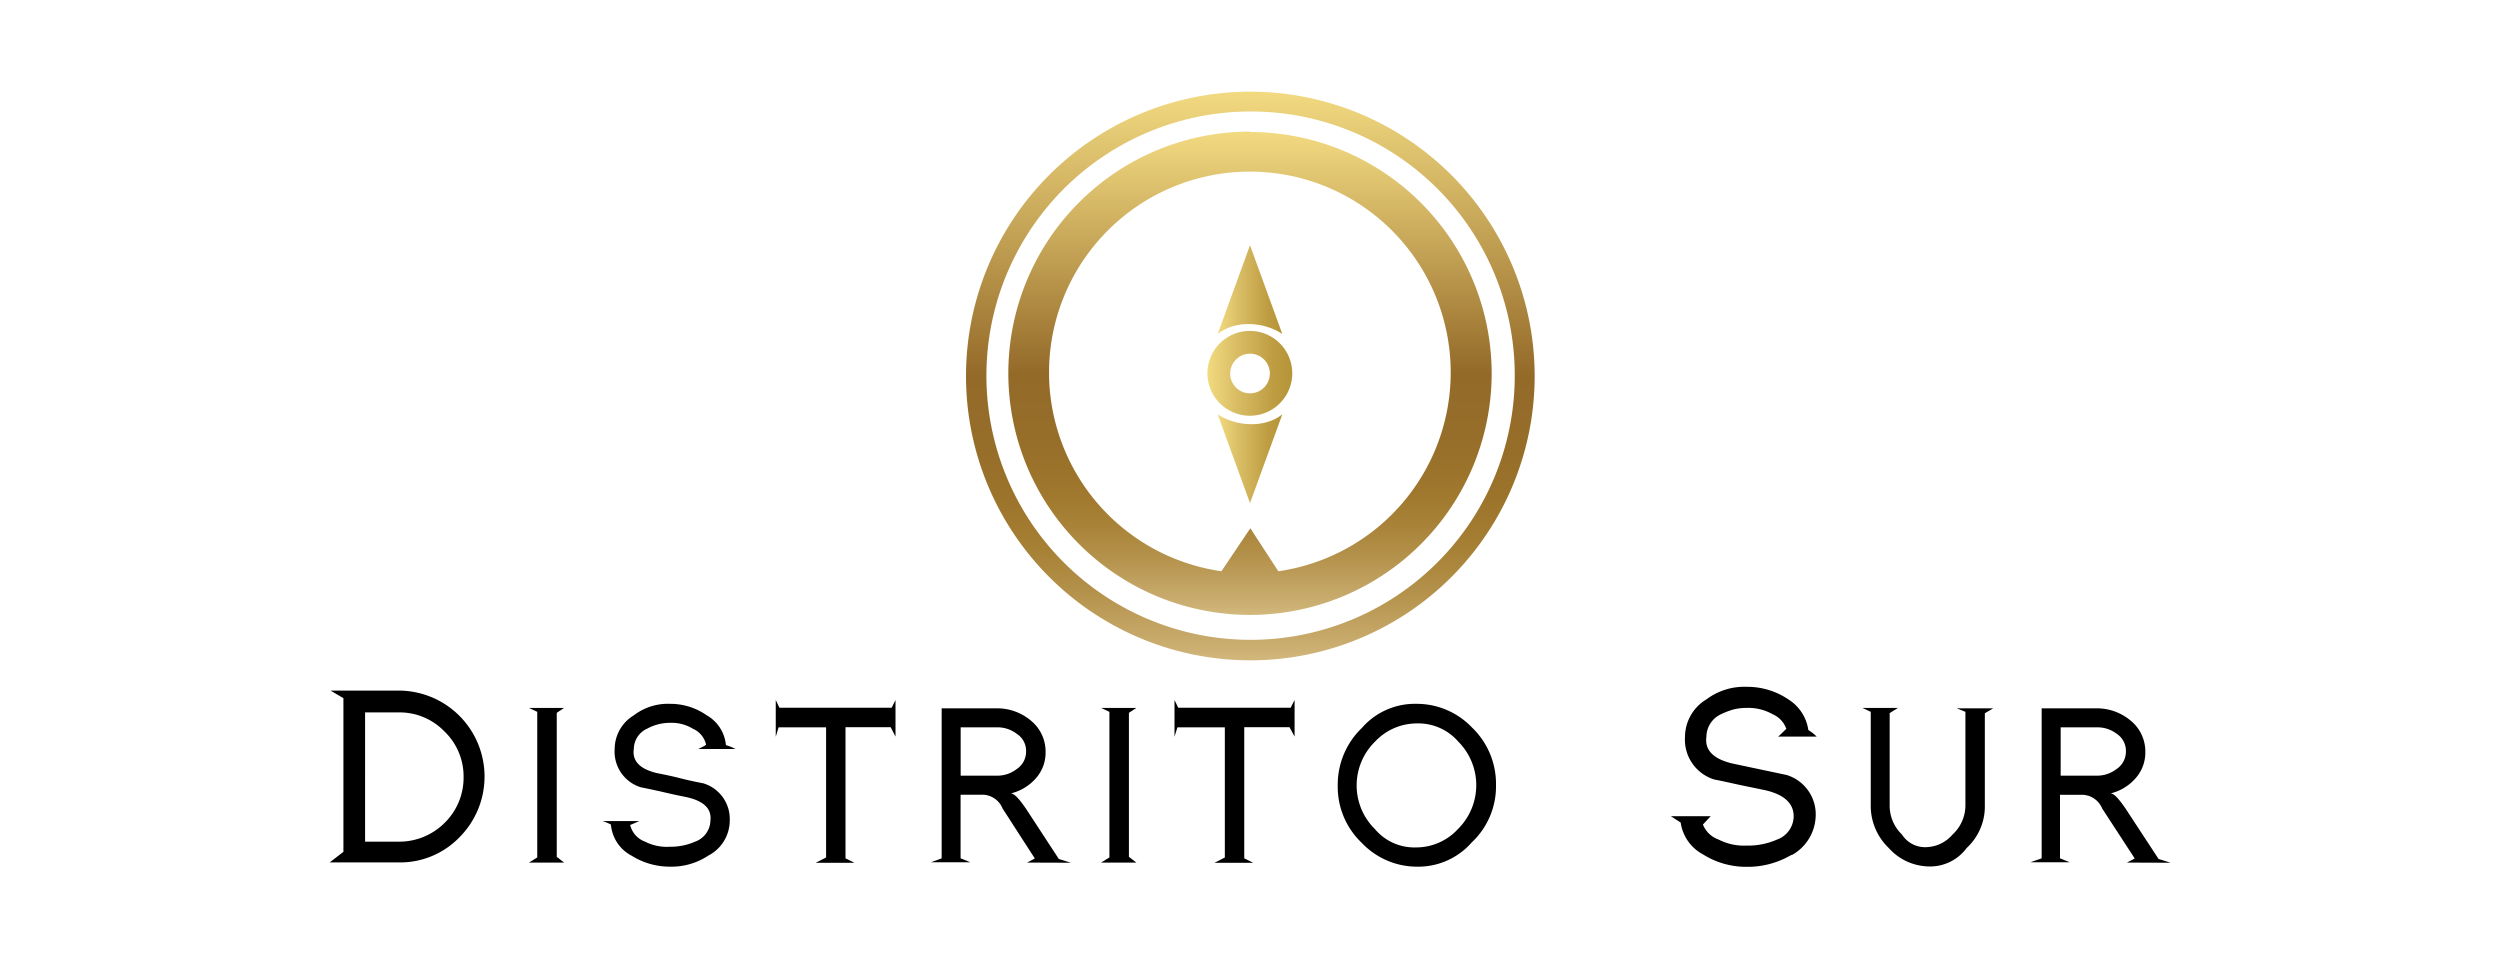
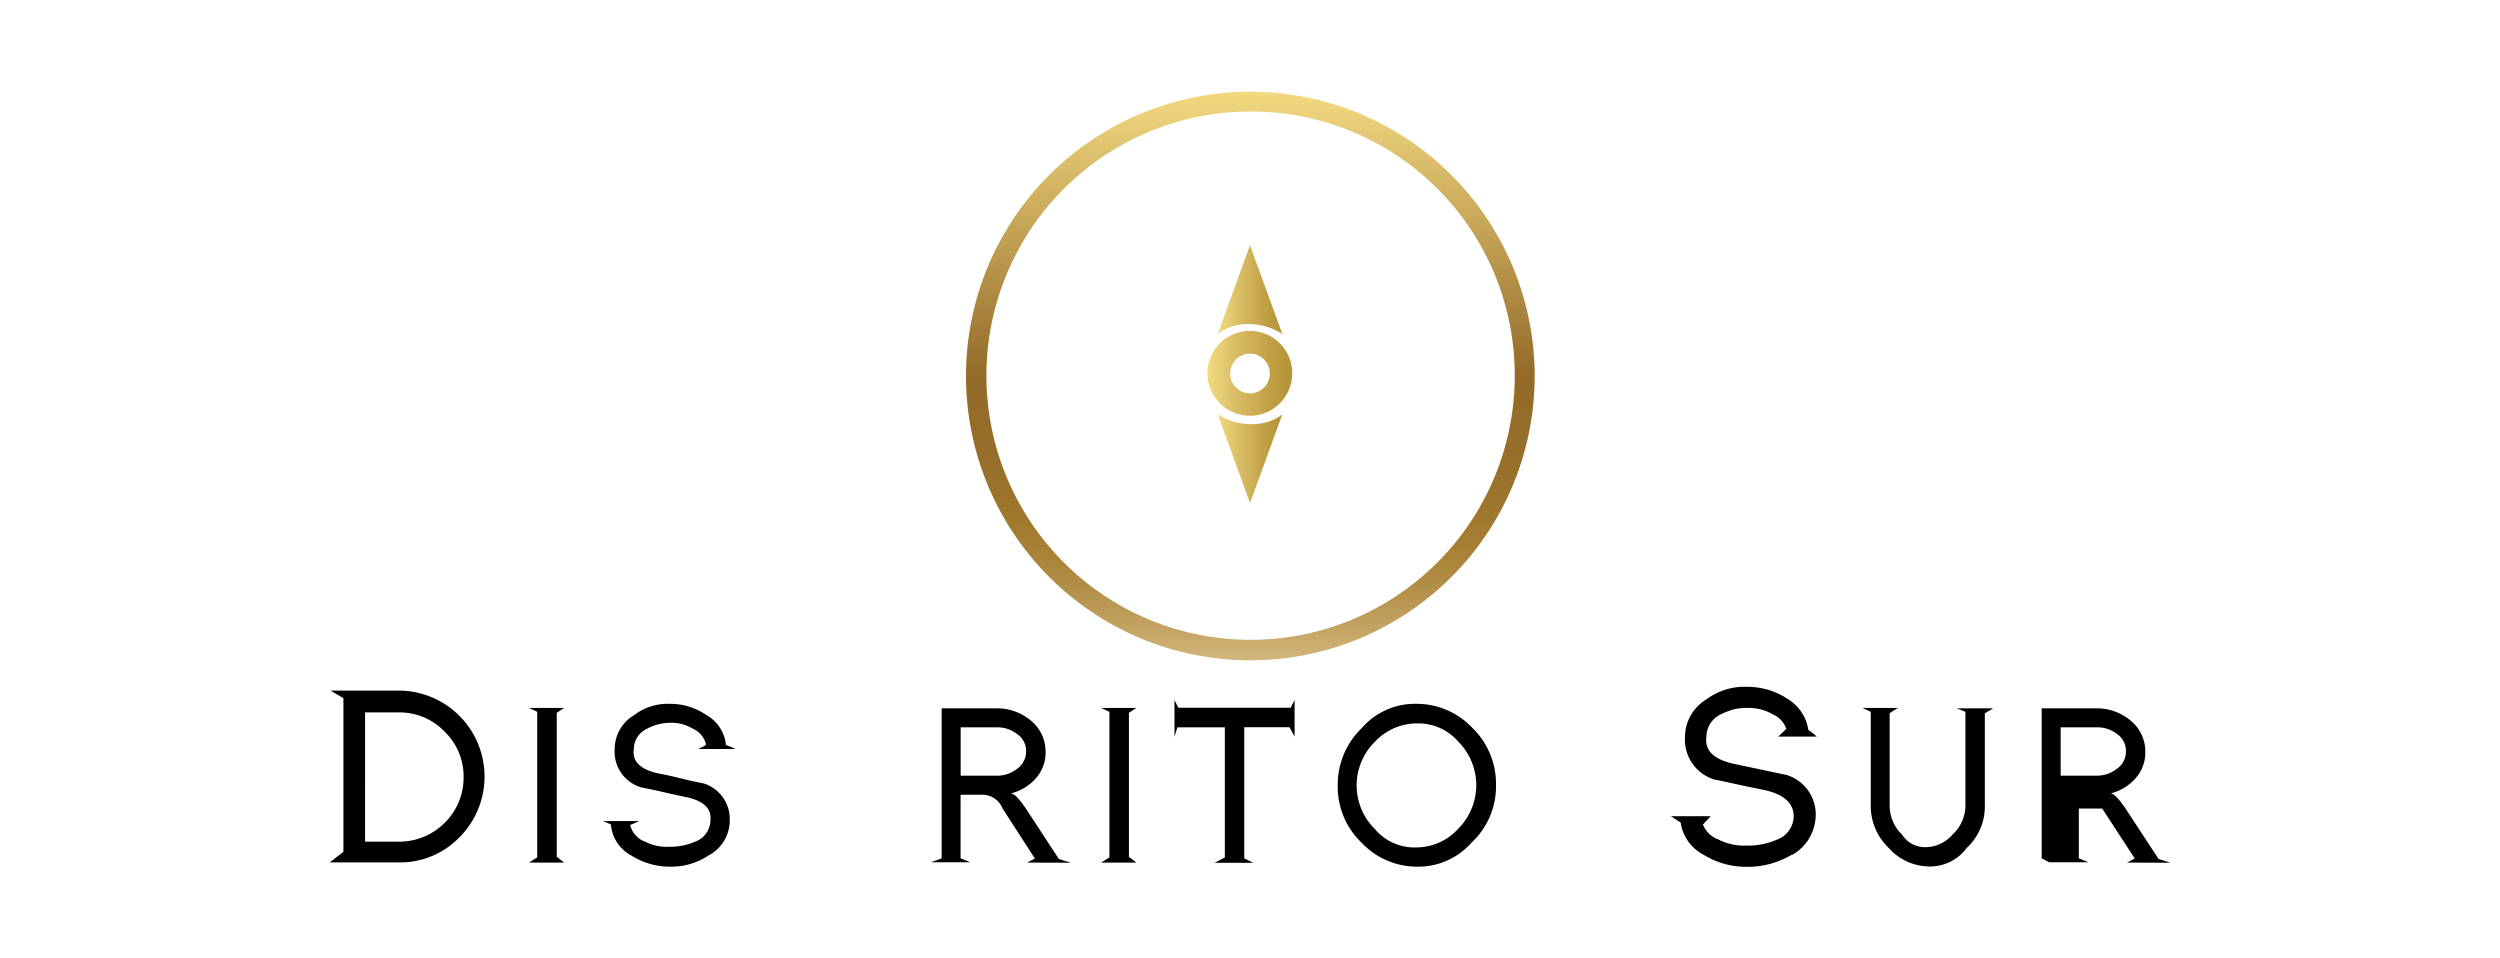
<svg xmlns="http://www.w3.org/2000/svg" xmlns:xlink="http://www.w3.org/1999/xlink" id="Layer_1" data-name="Layer 1" viewBox="0 0 300 115">
  <defs>
    <style>.cls-1{fill:url(#linear-gradient);}.cls-2{fill:url(#linear-gradient-2);}.cls-3{fill:url(#linear-gradient-3);}.cls-4{fill:url(#linear-gradient-4);}.cls-5{fill:url(#linear-gradient-5);}</style>
    <linearGradient id="linear-gradient" x1="146.12" y1="408.25" x2="153.88" y2="408.25" gradientTransform="matrix(1, 0, 0, -1, 0, 443)" gradientUnits="userSpaceOnUse">
      <stop offset="0" stop-color="#f2da81" />
      <stop offset="0.34" stop-color="#d9bd64" />
      <stop offset="0.76" stop-color="#bf9e43" />
      <stop offset="1" stop-color="#b59337" />
    </linearGradient>
    <linearGradient id="linear-gradient-2" x1="146.12" y1="387.95" x2="153.88" y2="387.95" xlink:href="#linear-gradient" />
    <linearGradient id="linear-gradient-3" x1="144.89" y1="398.2" x2="155.11" y2="398.2" xlink:href="#linear-gradient" />
    <linearGradient id="linear-gradient-4" x1="150" y1="363.79" x2="150" y2="432.02" gradientTransform="matrix(1, 0, 0, -1, 0, 443)" gradientUnits="userSpaceOnUse">
      <stop offset="0" stop-color="#d2b77b" />
      <stop offset="0.03" stop-color="#c9ac6e" />
      <stop offset="0.11" stop-color="#b6944e" />
      <stop offset="0.19" stop-color="#a78136" />
      <stop offset="0.28" stop-color="#9c742b" />
      <stop offset="0.38" stop-color="#966d29" />
      <stop offset="0.5" stop-color="#946a29" />
      <stop offset="1" stop-color="#f2da81" />
    </linearGradient>
    <linearGradient id="linear-gradient-5" x1="150" y1="369.3" x2="150" y2="427.21" xlink:href="#linear-gradient-4" />
  </defs>
  <path d="M55.12,100.49a9.9,9.9,0,0,1-7.28,3H39.56l1.65-1.27V83.78l-1.55-.91h8.15a10.32,10.32,0,0,1,7.31,17.62ZM53.31,87.75a7.46,7.46,0,0,0-5.5-2.26h-4V101h4.05a7.71,7.71,0,0,0,5.49-2.25,7.59,7.59,0,0,0,2.28-5.48A7.47,7.47,0,0,0,53.31,87.75Z" />
  <path d="M63.47,103.51l1-.62V85.42l-1-.47h4.22l-.88.59v17.28l.88.69Z" />
  <path d="M85,102.67A8,8,0,0,1,80.4,104a8.62,8.62,0,0,1-4.61-1.32,4.65,4.65,0,0,1-2.48-3.73,5.54,5.54,0,0,0-1-.42H76.7c-.54.25-.89.39-1.08.47A2.84,2.84,0,0,0,77.41,101a5.77,5.77,0,0,0,3,.61,7.28,7.28,0,0,0,3-.61,2.75,2.75,0,0,0,1.84-2.53c.17-1.42-.79-2.36-2.9-2.82-1-.2-1.87-.39-2.72-.59s-1.77-.39-2.75-.59a4.47,4.47,0,0,1-3.12-4.56,4.75,4.75,0,0,1,2.31-4.08,6.74,6.74,0,0,1,4.37-1.37,7.63,7.63,0,0,1,4.36,1.37,4.6,4.6,0,0,1,2.31,3.58,7.06,7.06,0,0,1,1.15.47H83.79c.66-.32,1-.49.93-.56a2.73,2.73,0,0,0-1.57-1.87,4.88,4.88,0,0,0-2.75-.71,5.7,5.7,0,0,0-2.72.69,2.7,2.7,0,0,0-1.62,2.45c-.22,1.42.71,2.41,2.8,2.9,1,.19,1.91.39,2.77.61s1.79.42,2.77.61a4.47,4.47,0,0,1,3.17,4.47A4.75,4.75,0,0,1,85,102.67Z" />
-   <path d="M106.88,87.26h-5.42V103l1.08.54H97.87l1.26-.64V87.28h-5.7l-.34,1.13V84l.44.93H107l.46-.93v4.39Z" />
  <path d="M123.25,103.51l.93-.49-3.87-6a2.65,2.65,0,0,0-2.24-1.65h-2.8V103l1.16.47h-4.71L113,103V85h6.68a6.27,6.27,0,0,1,4,1.45,4.79,4.79,0,0,1,1.79,3.81,4.62,4.62,0,0,1-1.17,3.14,5.82,5.82,0,0,1-3,1.81c.41,0,1,.64,1.84,1.87l3.92,6,1.45.45ZM122,88.05a3.77,3.77,0,0,0-2.35-.77h-4.37v5.8h4.37a3.79,3.79,0,0,0,2.35-.79,2.49,2.49,0,0,0,1.13-2.08A2.43,2.43,0,0,0,122,88.05Z" />
  <path d="M132.13,103.51l1-.62V85.42l-1-.47h4.23l-.89.59v17.28l.89.69Z" />
  <path d="M154.74,87.26h-5.43V103l1.08.54h-4.66l1.25-.64V87.28h-5.69l-.35,1.13V84l.45.93h13.49l.47-.93v4.39Z" />
  <path d="M176.6,101.1A8.54,8.54,0,0,1,170,104a9.12,9.12,0,0,1-6.58-2.85,9.25,9.25,0,0,1-2.89-6.89,9.42,9.42,0,0,1,2.89-6.9A8.44,8.44,0,0,1,170,84.46a9.17,9.17,0,0,1,6.65,2.85,9.36,9.36,0,0,1,2.87,6.9A9.22,9.22,0,0,1,176.6,101.1ZM175,89a6.36,6.36,0,0,0-5-2.19A6.88,6.88,0,0,0,165,89a7.36,7.36,0,0,0,0,10.5,6.17,6.17,0,0,0,4.94,2.19,6.8,6.8,0,0,0,5-2.19A7.41,7.41,0,0,0,175,89Z" />
  <path d="M215,102.57a10.34,10.34,0,0,1-5.44,1.45,9.71,9.71,0,0,1-5.16-1.47,5.17,5.17,0,0,1-2.72-3.85c-.64-.4-1-.64-1.18-.76h4.79l-.94,1a3.14,3.14,0,0,0,1.89,1.81,6.65,6.65,0,0,0,3.34.72,8.56,8.56,0,0,0,3.66-.72,3,3,0,0,0,2-2.79c0-1.57-1.15-2.63-3.48-3.15l-3.05-.63c-1-.22-2-.45-3-.64a5,5,0,0,1-3.51-5.11,5.28,5.28,0,0,1,2.58-4.51,7.56,7.56,0,0,1,4.86-1.5,8.73,8.73,0,0,1,4.95,1.5A5.21,5.21,0,0,1,217,87.6a5.92,5.92,0,0,1,1,.79h-4.64c.05,0,.39-.34,1-.93a3,3,0,0,0-1.64-1.75,5.89,5.89,0,0,0-3.12-.76,6.33,6.33,0,0,0-1.64.2,9.51,9.51,0,0,0-1.4.54,3,3,0,0,0-1.79,2.7c-.23,1.62.83,2.7,3.16,3.24L214.4,93a4.94,4.94,0,0,1,3.48,5,5.54,5.54,0,0,1-2.9,4.63Z" />
  <path d="M236,101.76a5.45,5.45,0,0,1-4.66,2.21,6.59,6.59,0,0,1-4.69-2.21,7,7,0,0,1-2.16-5.2V85.42l-1-.47h4.27l-1,.62v11a4.81,4.81,0,0,0,1.48,3.58,3.29,3.29,0,0,0,3.06,1.5,4.3,4.3,0,0,0,3-1.5,4.77,4.77,0,0,0,1.55-3.58V85.42L234.81,85h4.37l-1,.59v11a6.79,6.79,0,0,1-2.21,5.2Z" />
-   <path d="M255.23,103.51l.94-.49-3.91-6A2.64,2.64,0,0,0,250,95.38h-2.8V103l1.16.47h-4.72L245,103V85h6.65a6.29,6.29,0,0,1,4,1.45,4.79,4.79,0,0,1,1.79,3.81,4.63,4.63,0,0,1-1.18,3.14,5.78,5.78,0,0,1-3,1.81c.42,0,1,.64,1.84,1.87l3.93,6,1.45.45ZM254,88.05a3.8,3.8,0,0,0-2.36-.77h-4.36v5.8h4.34a3.83,3.83,0,0,0,2.36-.79,2.51,2.51,0,0,0,1.13-2.08A2.46,2.46,0,0,0,254,88.05Z" />
+   <path d="M255.23,103.51l.94-.49-3.91-6h-2.8V103l1.16.47h-4.72L245,103V85h6.65a6.29,6.29,0,0,1,4,1.45,4.79,4.79,0,0,1,1.79,3.81,4.63,4.63,0,0,1-1.18,3.14,5.78,5.78,0,0,1-3,1.81c.42,0,1,.64,1.84,1.87l3.93,6,1.45.45ZM254,88.05a3.8,3.8,0,0,0-2.36-.77h-4.36v5.8h4.34a3.83,3.83,0,0,0,2.36-.79,2.51,2.51,0,0,0,1.13-2.08A2.46,2.46,0,0,0,254,88.05Z" />
  <path class="cls-1" d="M153.88,40.08,150,29.43l-3.88,10.65c2.11-1.7,5.56-1.48,7.76,0Z" />
  <path class="cls-2" d="M146.12,49.72,150,60.37l3.88-10.65c-2.11,1.69-5.56,1.47-7.76,0Z" />
  <path class="cls-3" d="M150,49.89a5.09,5.09,0,1,0-5.11-5.09A5.1,5.1,0,0,0,150,49.89Zm0-7.45a2.38,2.38,0,1,1-2.38,2.38A2.39,2.39,0,0,1,150,42.44Z" />
  <path class="cls-4" d="M181.77,45a31.7,31.7,0,1,1-31.7-31.62A31.65,31.65,0,0,1,181.77,45ZM150,11A34.12,34.12,0,1,0,184.16,45.1,34.14,34.14,0,0,0,150,11Z" />
-   <path class="cls-5" d="M150,15.79a29,29,0,1,0,29,29,29,29,0,0,0-29-28.95Zm3.4,52.76-3.36-5.16-3.47,5.16a24.1,24.1,0,1,1,6.83,0Z" />
</svg>